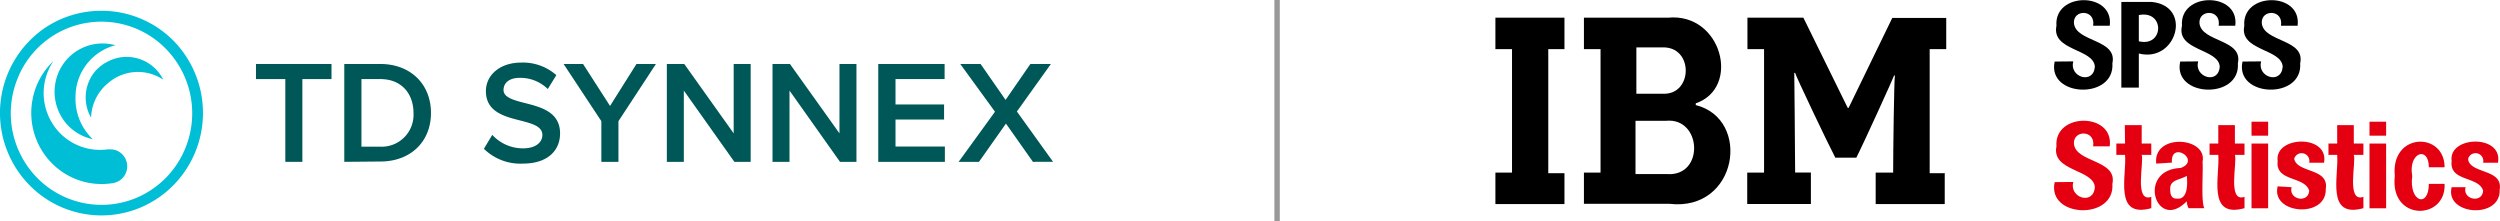
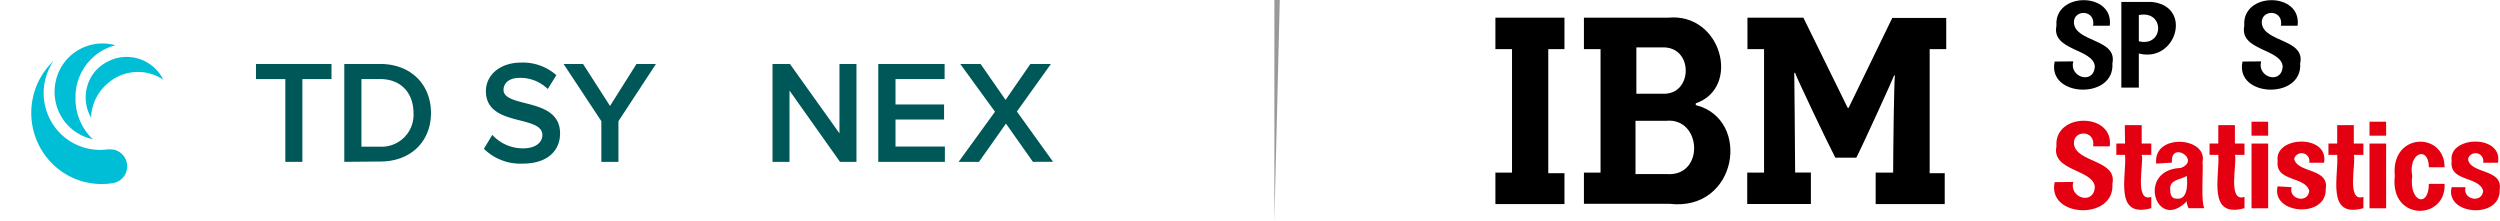
<svg xmlns="http://www.w3.org/2000/svg" viewBox="0 0 463.42 41">
  <defs>
    <style>.cls-1{fill:#e50011;}.cls-2{fill:#00bed6;}.cls-3{fill:#005758;}.cls-4{fill:#999;fill-rule:evenodd;}</style>
  </defs>
  <g id="图层_2" data-name="图层 2">
    <g id="图层_1-2" data-name="图层 1">
      <path d="M384.32,11.38c-.81,2.91,3.72,4.37,4,1-.16-3.4-8.09-2.91-7.12-7.61-.49-6.32,10.69-6.32,9.88,0H388c.49-3.08-3.72-3.08-3.56-.49.32,3.57,8.1,2.92,7.13,7.45.48,6.81-12.15,6.32-10.7-.32Z" />
      <path d="M393.23.36h5.67c7.61.81,4.53,11.34-2.43,9.56v6.32h-3.24Zm3.24,7.29c4.69,1.14,4.86-5.83,0-4.86Z" />
-       <path d="M407.47,11.38c-.81,2.91,3.73,4.37,4,1-.16-3.4-8.1-2.91-7-7.61-.49-6.32,10.69-6.32,9.88,0h-3.08c.49-3.08-3.72-3.08-3.56-.49.32,3.57,8.1,2.92,7.12,7.45.49,6.81-12.14,6.32-10.69-.32Z" />
      <path d="M419.14,11.38c-.81,2.91,3.72,4.37,4,1-.16-3.4-8.09-2.91-7.12-7.61-.49-6.32,10.69-6.32,9.88,0h-3.08c.49-3.08-3.72-3.08-3.56-.49.32,3.57,8.1,2.92,7.12,7.45.49,6.81-12.14,6.32-10.69-.32Z" />
      <path class="cls-1" d="M384.32,33.73c-.81,2.92,3.72,4.38,4,1-.16-3.4-8.09-2.91-7.12-7.61-.49-6.32,10.69-6.32,9.88,0H388c.49-3.08-3.72-3.08-3.56-.48.32,3.56,8.1,2.91,7.13,7.45.48,6.8-12.15,6.31-10.7-.33Z" />
      <path class="cls-1" d="M393.87,23.2H397v3.41h1.78v2.1H397c.48,1.3-1.46,8.91,1.78,7.78v2.1c-7,1.95-4.54-6-4.86-9.88h-1.62v-2.1h1.62Z" />
      <path class="cls-1" d="M399.7,30.33c-.65-5.67,9.55-5,8.58-.32.16,1.62-.32,7.29.33,8.58h-2.92a3.06,3.06,0,0,1-.33-1.29c-5.66,5.83-9.39-5.84-1.13-6.16,3.89-1.46-1.94-5.18-1.62-1Zm5.66,2.27c-1.29.81-3.23.65-3.07,2.59,0,1,.32,1.62,1.13,1.62C405.53,37.13,405.53,34.22,405.36,32.6Z" />
      <path class="cls-1" d="M411.2,23.2h3.08v3.41h1.78v2.1h-1.78c.48,1.3-1.46,8.91,1.78,7.78v2.1c-7,1.95-4.54-6-4.86-9.88h-1.62v-2.1h1.62Z" />
      <path class="cls-1" d="M417.36,22.56h3.08v2.59h-3.08Zm0,4.05h3.08v12h-3.08Z" />
      <path class="cls-1" d="M424.8,34.7c-.64,2.27,3.08,3.08,3.25.65-.82-2.75-6.32-1.62-5.84-5.51-.64-4.69,9.56-5,8.59.33h-2.75a1.44,1.44,0,0,0-2.76-.81v.16c.65,2.59,6.48,1.62,5.83,5.51.17,5.51-10.2,4.7-8.91-.49Z" />
      <path class="cls-1" d="M433.24,23.2h3.08v3.41h1.78v2.1h-1.78c.48,1.3-1.46,8.91,1.78,7.78v2.1c-7,1.95-4.54-6-4.86-9.88h-1.62v-2.1h1.62Z" />
      <path class="cls-1" d="M439.23,22.56h3.08v2.59h-3.08Zm0,4.05h3.08v12h-3.08Z" />
      <path class="cls-1" d="M450.23,31c0-4.05-3.88-2.75-3.08,1.62-.64,4.86,3.08,6,3.08,1.46h2.92c.32,6.8-10.21,7-9.23-1.46-.81-8.1,9.23-8.26,9.23-1.62Z" />
      <path class="cls-1" d="M457.05,34.7c-.65,2.27,3.07,3.08,3.24.65-.81-2.75-6.32-1.62-5.83-5.51-.65-4.69,9.55-5,8.58.33h-2.75a1.44,1.44,0,0,0-2.76-.81v.32c.65,2.59,6.48,1.62,5.83,5.51.17,5.51-10.2,4.7-8.9-.49Z" />
      <path d="M290,32v5.83h-12.8V32h3.08V9.11h-3.08V3.28H290V9.11H287v23H290Z" />
      <path d="M314.34,19.48c10.37,2.59,7.78,19.76-4.86,18.3H293.61V32h3.08V9.11h-3.08V3.28h15.55c10-1,13.61,13,5.18,15.87Zm-6.15-2.11c5.67.33,5.83-8.91-.16-8.58h-4.7v8.58Zm.81,14.9c7,.49,6.48-10.52-.16-9.88h-5.67v9.88Z" />
      <path d="M360.49,32v5.83h-12.8V32h3.24c0-3.89.17-17.49.33-18h-.16c0,.16-5.67,12.64-7,15.23h-3.89c-1.45-2.76-7.45-15.39-7.45-15.72h-.16c0,.65.16,14.42.16,18.47h2.92v5.83H323.88V32H327V9.11h-3.08V3.28h10.37L342.51,20h.16l8.1-16.68h10V9.11h-3.07v23h2.75Z" />
      <path class="cls-2" d="M10.37,14.89a8.87,8.87,0,0,1,11-6.51h.05s0,0,0,0,0,0,0,0h0A9.88,9.88,0,0,0,14,17.92a10.32,10.32,0,0,0,.75,4.29,10.21,10.21,0,0,0,2.45,3.59v0h0a8.86,8.86,0,0,1-5.72-4,9.12,9.12,0,0,1-1.25-3.35,9,9,0,0,1,.15-3.58" />
      <path class="cls-2" d="M20,11.4A7.6,7.6,0,0,1,23,10.56a7.75,7.75,0,0,1,3.13.47,7.61,7.61,0,0,1,4.14,3.75l0,0v0h0l0,0a8.41,8.41,0,0,0-10.18.58,8.66,8.66,0,0,0-3.21,6.45h0a7.56,7.56,0,0,1,.72-8.55A7.72,7.72,0,0,1,20,11.4" />
-       <path class="cls-2" d="M18.81,2A18.73,18.73,0,0,0,8.36,5.15,19.1,19.1,0,0,0,5.51,34.37,18.68,18.68,0,0,0,26,38.49a18.9,18.9,0,0,0,8.45-7,19.12,19.12,0,0,0-2.35-24A18.78,18.78,0,0,0,18.81,2Zm16.82,19a17.12,17.12,0,0,1-2.84,9.44,16.9,16.9,0,0,1-7.54,6.25A16.73,16.73,0,0,1,6.92,33a17.1,17.1,0,0,1-3.64-18.5A16.72,16.72,0,0,1,30.7,9a17.09,17.09,0,0,1,4.93,12Z" />
      <path class="cls-2" d="M20.47,27.69a4.65,4.65,0,0,0-.51,0,11.12,11.12,0,0,1-1.41.09,10.38,10.38,0,0,1-9.24-5.6,10.56,10.56,0,0,1-1.2-5.52,10.69,10.69,0,0,1,1.8-5.35h0A13.2,13.2,0,0,0,6,18.61a13.34,13.34,0,0,0,1.16,8.2,13.13,13.13,0,0,0,5.77,5.88A12.94,12.94,0,0,0,21,33.93h0a3.12,3.12,0,0,0,1.93-1.18,3.15,3.15,0,0,0-.36-4.23,3,3,0,0,0-2.1-.83Z" />
      <path class="cls-3" d="M52.89,30V14.66H47.45v-2.8h14v2.8H56.05V30Z" />
      <path class="cls-3" d="M63.82,30V11.86H70.5c5.6,0,9.39,3.75,9.39,9.08s-3.79,9-9.39,9ZM67,27.19H70.5a5.91,5.91,0,0,0,6.15-6.25c0-3.5-2.15-6.28-6.15-6.28H67Z" />
      <path class="cls-3" d="M91.25,25a7.85,7.85,0,0,0,2.58,1.85,7.73,7.73,0,0,0,3.1.65c2.59,0,3.61-1.28,3.61-2.47,0-1.63-1.91-2.12-4.09-2.69-2.94-.74-6.38-1.61-6.38-5.44,0-3,2.61-5.3,6.54-5.3a9.35,9.35,0,0,1,6.52,2.33l-1.59,2.57a7.26,7.26,0,0,0-5.2-2.07c-1.89,0-3,.9-3,2.26s1.83,1.87,4,2.42c3,.76,6.48,1.68,6.48,5.62,0,3-2.1,5.6-6.94,5.6a9.63,9.63,0,0,1-7.18-2.75Z" />
      <path class="cls-3" d="M111.47,30V22.46l-7-10.6h3.61l5,7.78,4.9-7.78h3.61l-6.95,10.6V30Z" />
-       <path class="cls-3" d="M136.13,30l-9.37-13.21V30h-3.15V11.86h3.23L136,24.72V11.86h3.15V30Z" />
      <path class="cls-3" d="M155.71,30l-9.36-13.21V30H143.2V11.86h3.23l9.18,12.86V11.86h3.15V30Z" />
      <path class="cls-3" d="M162.8,30V11.86h12.3v2.8H166v4.7h9v2.8h-9v5h9.15V30Z" />
      <path class="cls-3" d="M191.47,30l-5-7.09-5,7.09h-3.77l6.74-9.29L178,11.86h3.77l4.63,6.66,4.6-6.66h3.8l-6.3,8.81,6.7,9.32Z" />
-       <path class="cls-4" d="M236.23,41V0h1V41Z" />
+       <path class="cls-4" d="M236.23,41V0h1Z" />
    </g>
  </g>
</svg>